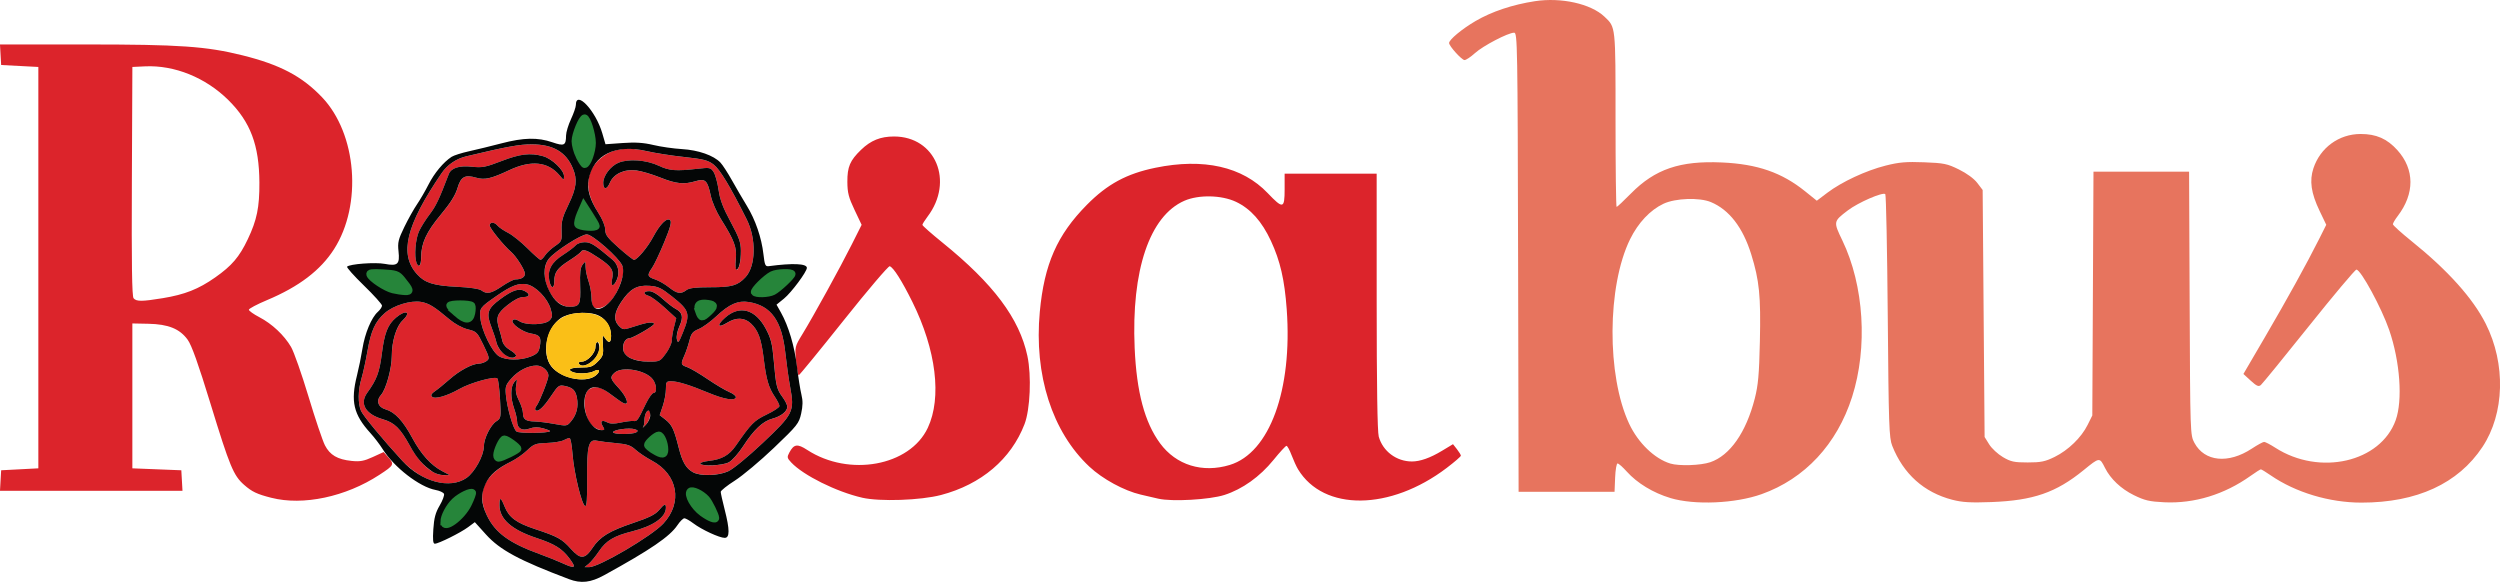
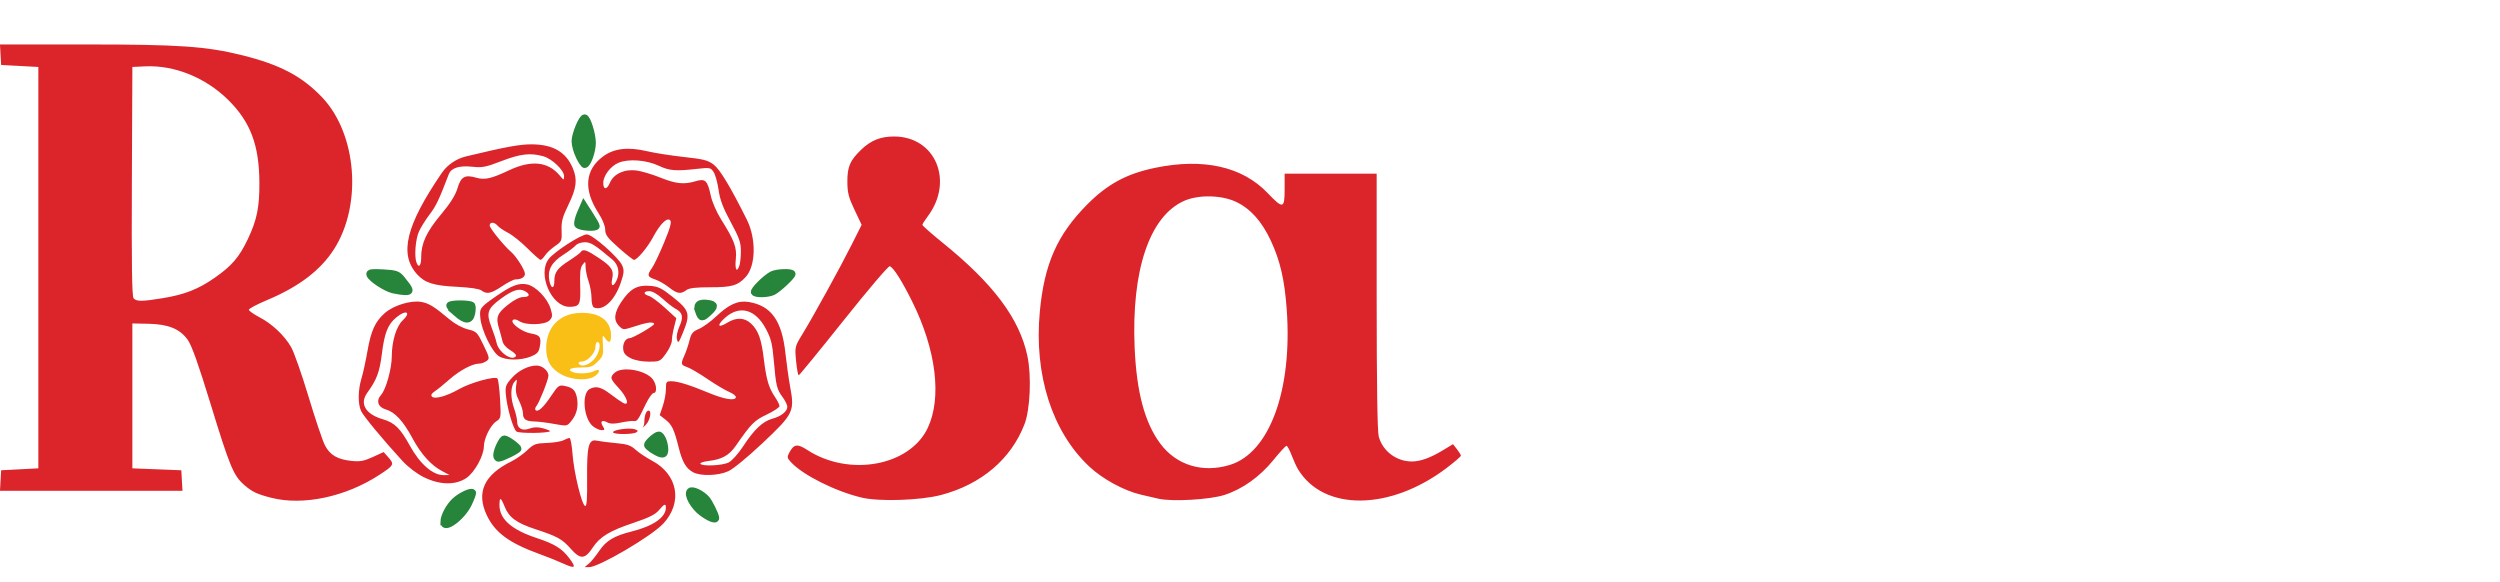
<svg xmlns="http://www.w3.org/2000/svg" width="187.803mm" height="43.709mm" viewBox="0 0 187.803 43.709" version="1.1" id="svg1659">
  <defs id="defs1656" />
  <g id="layer1" transform="translate(-11.793,-193.632)">
    <g id="g13852" transform="translate(-3.551,-7.609)">
      <g id="g2402" transform="translate(1.775,59.224)">
-         <path style="fill:#e7745e;fill-opacity:1;stroke-width:1" d="m 139.047,179.428 c -1.28,-0.382 -2.49,-1.115 -3.272,-1.985 -0.303,-0.337 -0.615,-0.612 -0.692,-0.612 -0.078,0 -0.16,0.48 -0.184,1.066 l -0.043,1.066 h -3.604 -3.604 l -0.037,-17.245 c -0.036,-16.401 -0.05,-17.245 -0.298,-17.245 -0.449,0 -2.329,0.98 -2.94,1.532 -0.321,0.29 -0.675,0.526 -0.787,0.525 -0.209,-0.003 -1.159,-1.054 -1.159,-1.282 0,-0.25 0.971,-1.057 1.986,-1.65 1.218,-0.712 2.781,-1.234 4.464,-1.492 1.973,-0.302 4.2,0.194 5.22,1.162 0.852,0.809 0.833,0.633 0.833,7.743 0,3.604 0.036,6.552 0.081,6.552 0.044,0 0.53,-0.456 1.079,-1.013 1.803,-1.828 3.683,-2.47 6.823,-2.329 2.677,0.12 4.507,0.755 6.27,2.176 l 0.867,0.698 0.788,-0.596 c 1.088,-0.823 2.904,-1.67 4.382,-2.042 1.011,-0.255 1.547,-0.301 2.889,-0.249 1.495,0.057 1.739,0.108 2.619,0.541 0.589,0.29 1.13,0.687 1.376,1.009 l 0.405,0.531 0.073,9.278 0.073,9.278 0.344,0.553 c 0.189,0.304 0.652,0.734 1.03,0.956 0.593,0.349 0.845,0.403 1.863,0.403 0.993,0 1.309,-0.065 2.021,-0.415 1.027,-0.504 2.01,-1.458 2.482,-2.408 l 0.351,-0.707 0.044,-9.156 0.044,-9.156 h 3.591 3.591 l 0.042,9.891 c 0.041,9.809 0.044,9.896 0.359,10.48 0.762,1.415 2.546,1.593 4.312,0.431 0.421,-0.277 0.837,-0.504 0.924,-0.504 0.087,0 0.467,0.198 0.845,0.441 3.327,2.135 7.902,1.086 9.038,-2.074 0.538,-1.495 0.328,-4.405 -0.489,-6.776 -0.569,-1.652 -2.133,-4.534 -2.461,-4.534 -0.097,0 -1.704,1.911 -3.571,4.247 -1.868,2.336 -3.492,4.326 -3.608,4.423 -0.172,0.143 -0.317,0.08 -0.762,-0.327 l -0.549,-0.503 1.625,-2.78 c 1.673,-2.862 3.137,-5.514 4.068,-7.368 l 0.531,-1.059 -0.5,-1.043 c -0.641,-1.337 -0.775,-2.266 -0.464,-3.202 0.515,-1.551 1.918,-2.572 3.537,-2.576 1.181,-0.003 1.998,0.356 2.773,1.218 1.297,1.442 1.304,3.265 0.019,4.949 -0.198,0.26 -0.36,0.536 -0.36,0.613 0,0.077 0.634,0.651 1.408,1.274 2.716,2.185 4.605,4.289 5.57,6.207 1.516,3.013 1.416,6.736 -0.249,9.248 -1.824,2.753 -4.93,4.183 -9.092,4.183 -2.404,4e-5 -4.948,-0.764 -6.809,-2.044 -0.364,-0.251 -0.7,-0.456 -0.746,-0.456 -0.046,0 -0.398,0.224 -0.782,0.497 -1.963,1.396 -4.218,2.085 -6.471,1.978 -1.122,-0.054 -1.474,-0.137 -2.294,-0.54 -0.957,-0.471 -1.748,-1.218 -2.159,-2.038 -0.41,-0.818 -0.403,-0.819 -1.617,0.17 -2.064,1.68 -3.775,2.272 -6.911,2.391 -1.57,0.059 -2.186,0.023 -2.942,-0.172 -2.133,-0.552 -3.679,-1.94 -4.516,-4.054 -0.236,-0.595 -0.267,-1.511 -0.336,-9.727 -0.042,-4.989 -0.125,-9.119 -0.185,-9.179 -0.179,-0.179 -2.041,0.63 -2.819,1.225 -1.087,0.83 -1.088,0.837 -0.408,2.251 1.631,3.389 1.921,8.038 0.732,11.758 -1.135,3.554 -3.553,6.15 -6.802,7.305 -1.983,0.705 -5.028,0.835 -6.847,0.292 z m 2.996,-2.687 c 1.482,-0.505 2.693,-2.234 3.345,-4.779 0.258,-1.008 0.33,-1.804 0.386,-4.318 0.076,-3.385 -0.041,-4.561 -0.651,-6.523 -0.627,-2.016 -1.655,-3.349 -3.027,-3.922 -0.863,-0.361 -2.668,-0.298 -3.564,0.124 -0.999,0.47 -1.903,1.43 -2.51,2.666 -1.728,3.519 -1.763,10.242 -0.07,13.858 0.672,1.436 1.908,2.631 3.094,2.992 0.653,0.199 2.28,0.145 2.997,-0.099 z" id="path2408" />
        <path style="fill:#dc242b;fill-opacity:1;stroke-width:1" d="m 55.797,184.316 c -0.364,-0.167 -1.125,-0.472 -1.691,-0.677 -2.286,-0.828 -3.35,-1.61 -3.967,-2.914 -0.81,-1.711 -0.211,-3.031 1.834,-4.04 0.364,-0.18 0.904,-0.559 1.201,-0.843 0.489,-0.469 0.626,-0.52 1.475,-0.55 0.515,-0.018 1.079,-0.11 1.253,-0.203 0.174,-0.093 0.378,-0.17 0.452,-0.17 0.074,0 0.175,0.546 0.225,1.213 0.103,1.382 0.692,3.813 0.945,3.897 0.123,0.041 0.164,-0.522 0.15,-2.049 -0.022,-2.48 0.111,-2.997 0.736,-2.858 0.221,0.049 0.865,0.131 1.431,0.182 0.842,0.076 1.11,0.166 1.471,0.495 0.243,0.221 0.8,0.594 1.239,0.827 1.94,1.033 2.319,3.127 0.854,4.716 -0.871,0.945 -4.857,3.287 -5.582,3.28 l -0.336,-0.003 0.31,-0.254 c 0.17,-0.14 0.521,-0.569 0.78,-0.954 0.526,-0.782 1.121,-1.138 2.464,-1.474 1.607,-0.402 2.551,-1.062 2.551,-1.784 0,-0.336 -0.117,-0.293 -0.527,0.195 -0.27,0.321 -0.756,0.561 -1.929,0.954 -1.775,0.594 -2.503,1.038 -3.042,1.853 -0.583,0.881 -0.92,0.903 -1.629,0.106 -0.677,-0.76 -0.994,-0.937 -2.696,-1.497 -1.411,-0.465 -1.965,-0.875 -2.294,-1.697 -0.287,-0.718 -0.385,-0.742 -0.385,-0.096 0,1.038 0.916,1.846 2.795,2.464 1.357,0.447 1.917,0.796 2.468,1.54 0.538,0.725 0.429,0.792 -0.556,0.34 z m -21.842,-4.903 c -1.088,-0.278 -1.454,-0.452 -2.052,-0.977 -0.792,-0.696 -1.077,-1.382 -2.513,-6.07 -0.928,-3.029 -1.422,-4.413 -1.724,-4.83 -0.594,-0.819 -1.451,-1.167 -2.954,-1.197 l -1.2,-0.024 v 5.442 5.442 l 1.839,0.073 1.839,0.073 0.044,0.772 0.044,0.772 h -6.855 -6.855 l 0.044,-0.772 0.044,-0.772 1.397,-0.073 1.397,-0.073 v -15.076 -15.076 l -1.397,-0.073 -1.397,-0.073 -0.044,-0.772 -0.044,-0.772 h 6.444 c 7.046,0 9.045,0.139 11.77,0.816 2.827,0.703 4.473,1.57 5.977,3.147 2.617,2.744 3.04,8.076 0.904,11.414 -1.018,1.591 -2.637,2.822 -5.039,3.83 -0.748,0.314 -1.36,0.638 -1.36,0.72 1.47e-4,0.082 0.353,0.334 0.785,0.559 0.959,0.501 1.866,1.352 2.385,2.238 0.214,0.366 0.802,2.037 1.307,3.715 0.504,1.677 1.061,3.33 1.237,3.672 0.378,0.735 0.939,1.064 2.007,1.174 0.629,0.065 0.928,0.01 1.589,-0.293 l 0.814,-0.373 0.285,0.317 c 0.549,0.611 0.53,0.655 -0.607,1.397 -2.529,1.651 -5.729,2.33 -8.11,1.722 z M 25.792,164.417 c 1.66,-0.273 2.693,-0.681 3.936,-1.554 1.261,-0.886 1.818,-1.537 2.454,-2.873 0.687,-1.442 0.883,-2.4 0.873,-4.265 -0.015,-2.806 -0.67,-4.544 -2.332,-6.191 -1.706,-1.69 -4.045,-2.636 -6.26,-2.532 l -0.95,0.045 -0.038,8.588 c -0.028,6.22 0.008,8.643 0.128,8.788 0.209,0.252 0.623,0.251 2.189,-0.006 z m 52.544,14.987 c -1.934,-0.443 -4.419,-1.677 -5.33,-2.647 -0.312,-0.332 -0.325,-0.4 -0.14,-0.745 0.342,-0.639 0.603,-0.677 1.342,-0.196 3.147,2.047 7.708,1.212 9.057,-1.657 1.068,-2.272 0.629,-5.858 -1.157,-9.461 -0.788,-1.589 -1.423,-2.59 -1.701,-2.682 -0.096,-0.032 -1.652,1.796 -3.457,4.062 -1.805,2.266 -3.326,4.123 -3.379,4.128 -0.054,0.004 -0.143,-0.476 -0.199,-1.069 -0.1,-1.068 -0.096,-1.084 0.478,-2.022 0.835,-1.365 2.837,-5.003 3.702,-6.727 l 0.744,-1.482 -0.533,-1.122 c -0.444,-0.934 -0.534,-1.287 -0.539,-2.105 -0.006,-1.13 0.196,-1.605 1.029,-2.409 0.73,-0.705 1.46,-1 2.476,-1 3.121,0 4.528,3.366 2.516,6.022 -0.211,0.279 -0.384,0.557 -0.384,0.618 0,0.061 0.678,0.66 1.508,1.331 3.83,3.098 5.779,5.7 6.379,8.516 0.317,1.488 0.21,4.015 -0.215,5.121 -1.013,2.631 -3.249,4.528 -6.274,5.324 -1.532,0.403 -4.593,0.508 -5.923,0.203 z m 22.249,0.075 c -0.324,-0.074 -0.919,-0.212 -1.324,-0.307 -1.252,-0.293 -2.863,-1.169 -3.854,-2.097 -2.799,-2.619 -4.169,-6.893 -3.727,-11.635 0.333,-3.577 1.3,-5.775 3.537,-8.038 1.536,-1.554 2.986,-2.338 5.148,-2.783 3.618,-0.744 6.538,-0.085 8.436,1.905 1.153,1.208 1.271,1.182 1.271,-0.284 v -1.177 h 3.457 3.457 l 8.9e-4,9.597 c 5.8e-4,6.243 0.055,9.791 0.155,10.153 0.306,1.101 1.33,1.87 2.492,1.87 0.619,0 1.369,-0.265 2.248,-0.794 l 0.838,-0.505 0.296,0.376 c 0.163,0.207 0.296,0.426 0.296,0.488 0,0.061 -0.48,0.476 -1.066,0.921 -4.246,3.224 -9.242,3.27 -11.165,0.104 -0.123,-0.202 -0.342,-0.682 -0.488,-1.066 -0.145,-0.384 -0.317,-0.699 -0.381,-0.699 -0.064,0 -0.502,0.475 -0.973,1.056 -1.024,1.262 -2.337,2.2 -3.689,2.634 -1.111,0.357 -3.932,0.517 -4.963,0.281 z m 5.369,-2.536 c 2.987,-0.908 4.714,-5.629 4.275,-11.688 -0.161,-2.217 -0.488,-3.637 -1.185,-5.139 -0.682,-1.468 -1.532,-2.42 -2.627,-2.938 -1.085,-0.513 -2.805,-0.548 -3.88,-0.078 -2.61,1.142 -3.988,5.223 -3.732,11.054 0.145,3.319 0.752,5.594 1.911,7.167 1.208,1.639 3.178,2.249 5.239,1.623 z m -60.556,0.917 c -0.527,-0.263 -1.177,-0.76 -1.605,-1.226 -1.469,-1.601 -2.93,-3.367 -3.102,-3.748 -0.243,-0.54 -0.23,-1.575 0.031,-2.435 0.12,-0.395 0.321,-1.315 0.448,-2.045 0.268,-1.545 0.583,-2.236 1.308,-2.873 0.65,-0.571 1.941,-0.969 2.716,-0.838 0.588,0.099 0.99,0.346 2.14,1.314 0.406,0.342 0.966,0.646 1.375,0.747 0.66,0.163 0.711,0.214 1.179,1.182 0.459,0.95 0.473,1.024 0.229,1.202 -0.143,0.104 -0.396,0.191 -0.562,0.193 -0.511,0.005 -1.464,0.515 -2.229,1.191 -0.401,0.354 -0.892,0.754 -1.093,0.887 -0.253,0.169 -0.318,0.291 -0.213,0.402 0.206,0.215 1.106,-0.037 2.055,-0.575 0.845,-0.479 2.68,-0.985 2.859,-0.789 0.066,0.072 0.155,0.772 0.199,1.556 0.078,1.398 0.072,1.43 -0.288,1.666 -0.428,0.28 -0.924,1.285 -0.928,1.882 -0.005,0.697 -0.689,1.939 -1.3,2.362 -0.816,0.565 -2.018,0.544 -3.22,-0.056 z m 1.384,-0.453 c -0.836,-0.441 -1.579,-1.266 -2.236,-2.483 -0.697,-1.291 -1.313,-1.954 -1.999,-2.15 -0.583,-0.167 -0.743,-0.659 -0.354,-1.089 0.374,-0.413 0.809,-1.988 0.809,-2.928 0,-1.096 0.341,-2.222 0.806,-2.659 0.692,-0.65 0.261,-0.851 -0.483,-0.225 -0.627,0.528 -0.874,1.156 -1.071,2.73 -0.173,1.377 -0.382,1.933 -1.098,2.923 -0.594,0.821 -0.128,1.61 1.174,1.988 0.884,0.257 1.309,0.673 2.035,1.995 0.751,1.365 1.725,2.212 2.531,2.2 l 0.445,-0.006 -0.559,-0.295 z m 18.855,0.088 c -0.533,-0.29 -0.81,-0.765 -1.084,-1.857 -0.344,-1.371 -0.508,-1.718 -0.992,-2.097 l -0.435,-0.34 0.234,-0.69 c 0.129,-0.379 0.234,-0.952 0.234,-1.273 0,-0.539 0.031,-0.583 0.404,-0.582 0.491,0.002 1.379,0.277 2.783,0.861 1.179,0.491 1.973,0.628 2.067,0.357 0.034,-0.098 -0.184,-0.28 -0.484,-0.406 -0.3,-0.125 -1.038,-0.564 -1.641,-0.974 -0.602,-0.411 -1.288,-0.814 -1.524,-0.896 -0.492,-0.172 -0.506,-0.231 -0.212,-0.888 0.119,-0.266 0.289,-0.769 0.376,-1.119 0.134,-0.533 0.248,-0.673 0.702,-0.862 0.299,-0.124 0.89,-0.552 1.314,-0.952 0.97,-0.914 1.638,-1.207 2.447,-1.073 1.679,0.279 2.481,1.402 2.744,3.844 0.086,0.794 0.248,1.943 0.361,2.555 0.336,1.82 0.241,2.013 -2.058,4.181 -1.126,1.062 -2.223,1.963 -2.593,2.131 -0.759,0.344 -2.081,0.383 -2.643,0.078 z m 2.679,-0.744 c 0.245,-0.127 0.728,-0.668 1.083,-1.213 0.815,-1.253 1.473,-1.874 2.192,-2.067 0.658,-0.177 1.123,-0.549 1.123,-0.897 0,-0.134 -0.162,-0.462 -0.36,-0.731 -0.434,-0.588 -0.492,-0.832 -0.659,-2.758 -0.108,-1.246 -0.207,-1.643 -0.59,-2.361 -0.784,-1.47 -1.953,-1.802 -3.036,-0.862 -0.677,0.588 -0.592,0.846 0.132,0.399 0.676,-0.417 1.288,-0.398 1.778,0.057 0.553,0.513 0.784,1.149 0.968,2.664 0.188,1.549 0.366,2.159 0.833,2.849 0.19,0.282 0.346,0.593 0.346,0.691 0,0.098 -0.43,0.384 -0.954,0.634 -0.95,0.453 -1.163,0.668 -2.329,2.348 -0.496,0.715 -1.041,1.022 -2.016,1.137 -0.398,0.047 -0.688,0.143 -0.645,0.213 0.132,0.214 1.667,0.141 2.136,-0.102 z m -15.949,-2.32 c -0.254,-0.198 -0.706,-1.763 -0.798,-2.764 -0.055,-0.6 -0.007,-0.742 0.413,-1.22 0.515,-0.587 1.264,-0.969 1.899,-0.969 0.425,0 0.887,0.394 0.887,0.756 0,0.29 -0.681,2.016 -0.899,2.279 -0.095,0.114 -0.127,0.254 -0.071,0.31 0.181,0.181 0.589,-0.189 1.168,-1.057 0.527,-0.79 0.597,-0.842 1.016,-0.758 0.612,0.122 0.821,0.325 0.929,0.9 0.122,0.65 -0.021,1.238 -0.419,1.729 -0.326,0.401 -0.329,0.402 -1.283,0.228 -0.526,-0.096 -1.188,-0.179 -1.471,-0.185 -0.666,-0.013 -0.883,-0.164 -0.883,-0.613 0,-0.201 -0.135,-0.629 -0.3,-0.953 -0.216,-0.424 -0.275,-0.74 -0.212,-1.134 0.083,-0.514 0.075,-0.529 -0.141,-0.261 -0.29,0.361 -0.294,1.187 -0.009,1.994 0.121,0.344 0.221,0.774 0.221,0.957 0,0.53 0.371,0.746 0.932,0.543 0.342,-0.124 0.626,-0.128 1.034,-0.015 0.309,0.085 0.537,0.18 0.507,0.211 -0.159,0.159 -2.321,0.178 -2.521,0.022 z m 7.255,0.057 c 0,-0.187 1.214,-0.358 1.623,-0.228 0.256,0.081 0.283,0.132 0.125,0.233 -0.274,0.173 -1.748,0.169 -1.748,-0.005 z m -1.506,-0.446 c -0.703,-0.553 -0.875,-2.469 -0.251,-2.802 0.468,-0.25 0.854,-0.157 1.551,0.375 0.373,0.285 0.804,0.585 0.957,0.667 0.516,0.276 0.322,-0.409 -0.309,-1.094 -0.666,-0.723 -0.696,-0.83 -0.319,-1.171 0.567,-0.513 2.389,-0.183 2.884,0.523 0.279,0.398 0.303,0.999 0.041,0.999 -0.104,0 -0.374,0.381 -0.598,0.846 -0.61,1.264 -0.628,1.289 -0.924,1.26 -0.151,-0.015 -0.584,0.039 -0.963,0.12 -0.494,0.106 -0.779,0.099 -1.005,-0.022 -0.401,-0.214 -0.554,-0.07 -0.321,0.303 0.154,0.247 0.141,0.287 -0.096,0.287 -0.152,0 -0.442,-0.131 -0.645,-0.29 z m 3.749,0.082 c 0.061,-0.08 0.11,-0.292 0.11,-0.471 0,-0.424 0.144,-0.792 0.31,-0.792 0.26,0 0.124,0.727 -0.2,1.063 -0.182,0.189 -0.281,0.279 -0.221,0.199 z m -0.919,-5.197 c -0.376,-0.188 -0.528,-0.368 -0.562,-0.671 -0.05,-0.437 0.182,-0.837 0.486,-0.837 0.238,0 1.829,-0.924 1.836,-1.066 0.008,-0.154 -0.423,-0.138 -0.988,0.037 -0.262,0.081 -0.677,0.209 -0.921,0.285 -0.371,0.115 -0.492,0.086 -0.735,-0.175 -0.414,-0.445 -0.361,-0.983 0.176,-1.794 0.651,-0.983 1.183,-1.288 2.127,-1.218 0.648,0.048 0.891,0.164 1.713,0.817 1.303,1.037 1.373,1.279 0.786,2.72 -0.309,0.759 -0.359,0.815 -0.44,0.492 -0.055,-0.221 0.02,-0.611 0.192,-0.995 0.314,-0.701 0.232,-1.035 -0.325,-1.326 -0.18,-0.094 -0.607,-0.427 -0.949,-0.739 -0.377,-0.344 -0.768,-0.567 -0.993,-0.567 -0.46,0 -0.486,0.23 -0.04,0.355 0.182,0.051 0.721,0.449 1.198,0.884 l 0.867,0.791 -0.168,0.668 c -0.093,0.367 -0.168,0.827 -0.168,1.022 0,0.195 -0.199,0.629 -0.442,0.964 -0.43,0.594 -0.465,0.61 -1.287,0.61 -0.51,-1.3e-4 -1.049,-0.102 -1.36,-0.257 z m -9.898,-0.151 c -0.514,-0.318 -1.299,-1.921 -1.393,-2.847 -0.077,-0.761 -0.043,-0.809 1.215,-1.682 1.119,-0.776 1.66,-0.984 2.265,-0.871 0.666,0.125 1.556,1.035 1.797,1.837 0.152,0.507 0.142,0.626 -0.073,0.863 -0.322,0.356 -1.766,0.4 -2.277,0.07 -0.22,-0.142 -0.398,-0.173 -0.487,-0.084 -0.222,0.222 0.705,0.904 1.372,1.011 0.668,0.107 0.784,0.284 0.65,0.995 -0.077,0.41 -0.198,0.541 -0.681,0.734 -0.767,0.307 -1.869,0.295 -2.389,-0.026 z m 1.284,-0.018 c 0.045,-0.073 -0.147,-0.268 -0.428,-0.433 -0.321,-0.189 -0.543,-0.454 -0.6,-0.713 -0.05,-0.227 -0.151,-0.604 -0.225,-0.839 -0.284,-0.898 -0.181,-1.203 0.62,-1.841 0.487,-0.388 0.904,-0.601 1.177,-0.601 0.496,0 0.55,-0.215 0.114,-0.449 -0.433,-0.232 -0.923,-0.07 -1.838,0.605 -0.961,0.71 -1.072,1.055 -0.671,2.083 0.166,0.426 0.341,0.963 0.389,1.192 0.152,0.728 1.192,1.435 1.464,0.995 z m 5.856,-3.642 c -0.107,-0.043 -0.184,-0.338 -0.184,-0.705 0,-0.347 -0.099,-0.913 -0.221,-1.256 -0.121,-0.344 -0.223,-0.832 -0.225,-1.085 -0.004,-0.442 -0.013,-0.448 -0.227,-0.165 -0.168,0.223 -0.212,0.609 -0.179,1.586 0.047,1.415 -0.032,1.569 -0.808,1.574 -1.355,0.007 -2.427,-2.485 -1.549,-3.602 0.436,-0.555 2.43,-1.838 2.855,-1.838 0.428,0 2.412,1.745 2.665,2.345 0.15,0.355 0.132,0.561 -0.112,1.282 -0.456,1.347 -1.319,2.146 -2.016,1.865 z m -2.978,-1.971 c 0,-0.665 0.224,-0.979 1.103,-1.541 0.434,-0.278 0.831,-0.572 0.882,-0.654 0.161,-0.26 0.446,-0.165 1.371,0.456 0.968,0.65 1.133,0.92 0.983,1.605 -0.125,0.57 0.131,0.569 0.367,-4.4e-4 0.224,-0.541 0.091,-1.127 -0.337,-1.487 -1.349,-1.136 -1.627,-1.31 -2.085,-1.31 -0.266,0 -0.571,0.106 -0.678,0.236 -0.108,0.13 -0.534,0.452 -0.949,0.717 -0.866,0.554 -1.181,1.135 -1.035,1.913 0.119,0.637 0.378,0.682 0.378,0.066 z m -5.479,0.688 c -0.159,-0.121 -0.862,-0.224 -1.839,-0.271 -1.744,-0.084 -2.408,-0.292 -2.992,-0.94 -1.362,-1.511 -0.842,-3.654 1.843,-7.595 0.428,-0.628 1.093,-1.084 1.848,-1.265 3.003,-0.72 4.026,-0.907 4.927,-0.902 1.601,0.009 2.571,0.575 3.082,1.798 0.355,0.849 0.28,1.479 -0.324,2.725 -0.459,0.946 -0.546,1.275 -0.52,1.948 0.03,0.777 0.01,0.824 -0.494,1.17 -0.289,0.198 -0.625,0.512 -0.747,0.698 -0.122,0.186 -0.274,0.338 -0.34,0.338 -0.065,0 -0.507,-0.389 -0.983,-0.864 -0.475,-0.475 -1.13,-1 -1.456,-1.166 -0.325,-0.166 -0.678,-0.406 -0.784,-0.533 -0.242,-0.291 -0.597,-0.301 -0.597,-0.016 0,0.205 1.066,1.518 1.615,1.991 0.384,0.33 1.032,1.358 1.032,1.636 0,0.253 -0.286,0.423 -0.713,0.423 -0.136,0 -0.591,0.232 -1.012,0.515 -0.821,0.553 -1.143,0.617 -1.548,0.31 z m -4.523,-2.49 c 0,-1.051 0.392,-1.899 1.483,-3.208 0.72,-0.864 1.092,-1.457 1.249,-1.989 0.252,-0.857 0.556,-1.026 1.4,-0.781 0.644,0.187 1.128,0.077 2.488,-0.564 1.648,-0.776 2.909,-0.646 3.782,0.392 0.319,0.379 0.326,0.38 0.331,0.061 0.007,-0.449 -0.9,-1.317 -1.573,-1.504 -0.958,-0.266 -1.719,-0.177 -3.124,0.365 -1.181,0.456 -1.453,0.509 -2.184,0.429 -0.981,-0.109 -1.595,0.084 -1.776,0.555 -0.733,1.916 -0.964,2.403 -1.431,3.012 -0.297,0.388 -0.661,0.97 -0.809,1.293 -0.262,0.573 -0.366,1.874 -0.186,2.341 0.169,0.441 0.352,0.231 0.352,-0.403 z m 18.616,2.262 c -0.3,-0.238 -0.772,-0.508 -1.05,-0.6 -0.581,-0.192 -0.613,-0.315 -0.222,-0.864 0.156,-0.219 0.563,-1.076 0.905,-1.904 0.467,-1.13 0.58,-1.549 0.454,-1.675 -0.234,-0.234 -0.758,0.282 -1.276,1.255 -0.415,0.779 -1.202,1.721 -1.438,1.721 -0.072,0 -0.588,-0.407 -1.148,-0.904 -0.85,-0.755 -1.017,-0.98 -1.017,-1.365 0,-0.278 -0.206,-0.781 -0.519,-1.266 -1.132,-1.755 -0.996,-3.253 0.386,-4.254 0.808,-0.586 1.853,-0.706 3.256,-0.377 0.588,0.138 1.845,0.335 2.794,0.438 1.469,0.159 1.8,0.244 2.231,0.572 0.471,0.359 1.249,1.648 2.484,4.118 0.73,1.46 0.688,3.502 -0.089,4.338 -0.588,0.633 -1.024,0.758 -2.638,0.758 -1.112,0 -1.601,0.058 -1.809,0.216 -0.421,0.319 -0.698,0.274 -1.305,-0.208 z m 5.296,-1.661 c 0.057,-0.181 0.104,-0.668 0.104,-1.083 0,-0.629 -0.127,-0.988 -0.768,-2.174 -0.577,-1.067 -0.803,-1.665 -0.907,-2.405 -0.077,-0.542 -0.244,-1.145 -0.372,-1.34 -0.221,-0.337 -0.281,-0.349 -1.21,-0.244 -1.622,0.185 -2.116,0.147 -2.889,-0.22 -0.947,-0.449 -2.299,-0.551 -3.057,-0.229 -0.591,0.251 -1.134,0.972 -1.135,1.507 -8.82e-4,0.531 0.27,0.533 0.492,0.003 0.282,-0.675 1.085,-1.053 1.994,-0.937 0.372,0.047 1.172,0.285 1.779,0.527 1.203,0.482 1.793,0.543 2.674,0.28 0.728,-0.218 0.893,-0.061 1.135,1.077 0.1,0.469 0.433,1.238 0.763,1.765 1.018,1.621 1.21,2.138 1.119,3.018 -0.082,0.791 0.084,1.063 0.277,0.455 z" id="path2406" />
-         <path style="fill:#040606;fill-opacity:1;stroke-width:1" d="m 56.312,185.523 c -3.736,-1.41 -5.185,-2.189 -6.234,-3.352 l -0.839,-0.93 -0.508,0.377 c -0.57,0.423 -2.218,1.243 -2.498,1.243 -0.135,0 -0.164,-0.283 -0.112,-1.088 0.054,-0.836 0.163,-1.247 0.473,-1.775 0.222,-0.378 0.37,-0.774 0.329,-0.879 -0.041,-0.106 -0.327,-0.239 -0.637,-0.296 -1.197,-0.221 -3.123,-1.709 -3.971,-3.068 -0.211,-0.339 -0.625,-0.88 -0.919,-1.204 -1.274,-1.402 -1.501,-2.382 -1.008,-4.339 0.133,-0.526 0.316,-1.425 0.407,-1.998 0.185,-1.161 0.678,-2.342 1.156,-2.768 0.173,-0.154 0.315,-0.366 0.315,-0.47 0,-0.105 -0.612,-0.784 -1.36,-1.51 -0.748,-0.726 -1.316,-1.364 -1.262,-1.418 0.202,-0.202 2.115,-0.344 2.824,-0.209 0.978,0.185 1.145,0.033 1.038,-0.947 -0.072,-0.658 -0.016,-0.892 0.439,-1.827 0.287,-0.59 0.713,-1.351 0.946,-1.691 0.233,-0.34 0.626,-1.016 0.872,-1.501 0.433,-0.854 1.114,-1.671 1.728,-2.074 0.164,-0.107 0.759,-0.297 1.324,-0.421 0.564,-0.124 1.655,-0.391 2.424,-0.592 1.663,-0.436 2.729,-0.458 3.822,-0.081 0.896,0.309 1.024,0.246 1.031,-0.509 0.002,-0.243 0.169,-0.795 0.37,-1.228 0.201,-0.433 0.366,-0.909 0.366,-1.058 0,-1.166 1.495,0.429 1.986,2.119 l 0.24,0.824 1.294,-0.092 c 0.956,-0.068 1.559,-0.029 2.307,0.149 0.557,0.133 1.521,0.271 2.143,0.307 1.228,0.071 2.388,0.478 2.89,1.013 0.165,0.175 0.559,0.782 0.875,1.349 0.317,0.566 0.814,1.418 1.106,1.894 0.648,1.055 1.11,2.402 1.251,3.645 0.092,0.816 0.142,0.928 0.397,0.894 1.813,-0.243 2.865,-0.196 2.865,0.127 0,0.292 -1.169,1.863 -1.719,2.309 l -0.561,0.455 0.332,0.59 c 0.57,1.014 1.02,2.53 1.205,4.058 0.097,0.809 0.248,1.758 0.334,2.108 0.115,0.467 0.109,0.849 -0.02,1.426 -0.166,0.743 -0.284,0.891 -2.043,2.571 -1.027,0.98 -2.346,2.087 -2.933,2.46 -0.587,0.373 -1.066,0.756 -1.066,0.85 0,0.094 0.132,0.689 0.294,1.322 0.389,1.521 0.39,2.133 0.004,2.133 -0.395,0 -1.731,-0.618 -2.349,-1.087 -0.279,-0.211 -0.584,-0.384 -0.68,-0.384 -0.095,0 -0.331,0.234 -0.523,0.52 -0.575,0.855 -2.015,1.838 -5.498,3.753 -1.018,0.56 -1.742,0.642 -2.648,0.3 z m 0.041,-1.547 c -0.552,-0.744 -1.112,-1.093 -2.468,-1.54 -1.879,-0.619 -2.795,-1.427 -2.795,-2.464 0,-0.647 0.098,-0.622 0.385,0.096 0.329,0.822 0.883,1.232 2.294,1.697 1.701,0.561 2.019,0.737 2.696,1.497 0.709,0.796 1.046,0.774 1.629,-0.106 0.539,-0.815 1.268,-1.258 3.042,-1.853 1.173,-0.393 1.658,-0.633 1.929,-0.954 0.41,-0.487 0.527,-0.531 0.527,-0.195 0,0.722 -0.943,1.381 -2.551,1.784 -1.343,0.336 -1.938,0.692 -2.464,1.474 -0.259,0.385 -0.61,0.814 -0.78,0.954 l -0.31,0.254 0.336,0.003 c 0.725,0.007 4.711,-2.336 5.582,-3.28 1.465,-1.589 1.085,-3.683 -0.854,-4.716 -0.439,-0.234 -0.996,-0.606 -1.239,-0.827 -0.361,-0.329 -0.629,-0.42 -1.471,-0.495 -0.566,-0.051 -1.21,-0.133 -1.431,-0.182 -0.625,-0.139 -0.758,0.378 -0.736,2.858 0.013,1.527 -0.028,2.09 -0.15,2.049 -0.253,-0.084 -0.842,-2.515 -0.945,-3.897 -0.05,-0.667 -0.151,-1.213 -0.225,-1.213 -0.074,0 -0.278,0.076 -0.452,0.17 -0.174,0.093 -0.738,0.185 -1.253,0.203 -0.849,0.03 -0.986,0.081 -1.475,0.55 -0.296,0.284 -0.837,0.664 -1.201,0.843 -1.05,0.518 -1.629,1.021 -1.925,1.673 -0.374,0.823 -0.35,1.434 0.091,2.366 0.617,1.305 1.681,2.086 3.967,2.914 0.566,0.205 1.327,0.51 1.691,0.677 0.985,0.452 1.095,0.385 0.556,-0.34 z m -7.736,-6.06 c 0.611,-0.424 1.294,-1.665 1.3,-2.362 0.005,-0.597 0.5,-1.601 0.928,-1.882 0.361,-0.236 0.366,-0.269 0.288,-1.666 -0.044,-0.784 -0.133,-1.484 -0.199,-1.556 -0.179,-0.196 -2.014,0.31 -2.859,0.789 -0.949,0.538 -1.849,0.789 -2.055,0.575 -0.105,-0.11 -0.041,-0.232 0.213,-0.402 0.2,-0.134 0.692,-0.533 1.093,-0.887 0.765,-0.676 1.718,-1.186 2.229,-1.191 0.167,-0.002 0.42,-0.089 0.562,-0.193 0.244,-0.178 0.23,-0.252 -0.229,-1.202 -0.468,-0.968 -0.519,-1.019 -1.179,-1.182 -0.409,-0.101 -0.969,-0.405 -1.375,-0.747 -1.15,-0.968 -1.552,-1.215 -2.14,-1.314 -0.775,-0.131 -2.066,0.267 -2.716,0.838 -0.726,0.637 -1.04,1.328 -1.308,2.873 -0.127,0.729 -0.328,1.65 -0.448,2.045 -0.261,0.86 -0.274,1.895 -0.031,2.435 0.172,0.381 1.633,2.147 3.102,3.748 1.456,1.587 3.572,2.15 4.824,1.282 z m -2.532,-0.445 c -0.739,-0.494 -1.209,-1.031 -1.722,-1.963 -0.727,-1.322 -1.152,-1.738 -2.035,-1.995 -1.302,-0.378 -1.768,-1.167 -1.174,-1.988 0.716,-0.989 0.925,-1.546 1.098,-2.923 0.198,-1.573 0.444,-2.202 1.071,-2.73 0.744,-0.626 1.175,-0.425 0.483,0.225 -0.465,0.437 -0.806,1.562 -0.806,2.659 0,0.94 -0.435,2.515 -0.809,2.928 -0.389,0.43 -0.229,0.923 0.354,1.089 0.687,0.196 1.303,0.859 1.999,2.15 0.657,1.217 1.399,2.042 2.236,2.483 l 0.559,0.295 -0.445,0.006 c -0.245,0.004 -0.609,-0.103 -0.809,-0.237 z m 22.194,-0.054 c 0.371,-0.168 1.467,-1.069 2.593,-2.131 2.299,-2.168 2.394,-2.361 2.058,-4.181 -0.113,-0.611 -0.275,-1.761 -0.361,-2.555 -0.263,-2.442 -1.065,-3.565 -2.744,-3.844 -0.809,-0.134 -1.477,0.158 -2.447,1.073 -0.424,0.4 -1.015,0.828 -1.314,0.952 -0.455,0.189 -0.569,0.329 -0.702,0.862 -0.088,0.35 -0.257,0.854 -0.376,1.119 -0.295,0.657 -0.281,0.716 0.212,0.888 0.236,0.082 0.921,0.485 1.524,0.896 0.602,0.411 1.341,0.849 1.641,0.974 0.3,0.125 0.518,0.308 0.484,0.406 -0.094,0.271 -0.888,0.134 -2.067,-0.357 -1.404,-0.584 -2.292,-0.859 -2.783,-0.861 -0.374,-0.001 -0.404,0.043 -0.404,0.582 0,0.321 -0.105,0.893 -0.234,1.273 l -0.234,0.69 0.435,0.34 c 0.484,0.379 0.648,0.726 0.992,2.097 0.274,1.092 0.552,1.567 1.084,1.857 0.562,0.306 1.884,0.267 2.643,-0.078 z m -2.1,-0.565 c -0.043,-0.07 0.247,-0.166 0.645,-0.213 0.975,-0.116 1.52,-0.423 2.016,-1.137 1.166,-1.68 1.379,-1.894 2.329,-2.348 0.525,-0.251 0.954,-0.536 0.954,-0.634 0,-0.098 -0.156,-0.409 -0.346,-0.691 -0.466,-0.691 -0.645,-1.301 -0.833,-2.849 -0.184,-1.515 -0.415,-2.151 -0.968,-2.664 -0.491,-0.455 -1.103,-0.474 -1.778,-0.057 -0.724,0.447 -0.809,0.189 -0.132,-0.399 1.083,-0.94 2.253,-0.608 3.036,0.862 0.383,0.719 0.482,1.115 0.59,2.361 0.167,1.926 0.225,2.17 0.659,2.758 0.198,0.268 0.36,0.597 0.36,0.731 0,0.348 -0.465,0.72 -1.123,0.897 -0.719,0.194 -1.377,0.815 -2.192,2.067 -0.355,0.546 -0.838,1.087 -1.083,1.213 -0.469,0.243 -2.004,0.316 -2.136,0.102 z m -11.292,-2.444 c 0.03,-0.03 -0.198,-0.125 -0.507,-0.211 -0.407,-0.113 -0.692,-0.108 -1.034,0.015 -0.561,0.203 -0.932,-0.013 -0.932,-0.543 0,-0.182 -0.099,-0.613 -0.221,-0.957 -0.285,-0.808 -0.281,-1.634 0.009,-1.994 0.216,-0.268 0.224,-0.253 0.141,0.261 -0.064,0.394 -0.005,0.71 0.212,1.134 0.165,0.323 0.3,0.752 0.3,0.953 0,0.45 0.216,0.6 0.883,0.613 0.283,0.006 0.945,0.089 1.471,0.185 0.954,0.174 0.957,0.173 1.283,-0.228 0.398,-0.49 0.541,-1.079 0.419,-1.729 -0.108,-0.575 -0.317,-0.778 -0.929,-0.9 -0.419,-0.084 -0.489,-0.031 -1.016,0.758 -0.579,0.867 -0.988,1.237 -1.168,1.057 -0.056,-0.056 -0.024,-0.195 0.071,-0.31 0.218,-0.263 0.899,-1.989 0.899,-2.279 0,-0.362 -0.462,-0.756 -0.887,-0.756 -0.635,0 -1.384,0.382 -1.899,0.969 -0.42,0.479 -0.468,0.62 -0.413,1.22 0.092,1.001 0.544,2.565 0.798,2.764 0.2,0.156 2.362,0.137 2.521,-0.022 z m 6.482,0.084 c 0.159,-0.1 0.131,-0.152 -0.125,-0.233 -0.408,-0.13 -1.623,0.041 -1.623,0.228 0,0.174 1.474,0.178 1.748,0.005 z m -2.513,-0.448 c -0.233,-0.373 -0.08,-0.517 0.321,-0.303 0.226,0.121 0.512,0.127 1.005,0.022 0.379,-0.081 0.813,-0.135 0.963,-0.12 0.296,0.029 0.314,0.004 0.924,-1.26 0.224,-0.465 0.494,-0.846 0.598,-0.846 0.263,0 0.238,-0.601 -0.041,-0.999 -0.494,-0.706 -2.316,-1.036 -2.884,-0.523 -0.376,0.34 -0.347,0.448 0.319,1.171 0.631,0.685 0.825,1.37 0.309,1.094 -0.154,-0.082 -0.584,-0.382 -0.957,-0.667 -1,-0.763 -1.738,-0.656 -1.913,0.277 -0.208,1.111 0.478,2.441 1.259,2.441 0.237,0 0.25,-0.041 0.096,-0.287 z m 3.56,-0.824 c 0,-0.198 -0.059,-0.359 -0.131,-0.359 -0.166,0 -0.31,0.368 -0.31,0.792 0,0.179 -0.05,0.391 -0.11,0.471 -0.061,0.08 0.039,-0.01 0.221,-0.199 0.182,-0.189 0.331,-0.506 0.331,-0.704 z m -4.098,-2.994 c 0.4,-0.325 0.296,-0.555 -0.145,-0.319 -0.324,0.173 -1.184,0.212 -1.555,0.07 -0.482,-0.185 -0.204,-0.352 0.588,-0.352 0.716,0 0.877,-0.056 1.264,-0.443 0.404,-0.404 0.439,-0.516 0.393,-1.26 -0.045,-0.734 -0.03,-0.786 0.152,-0.513 0.291,0.439 0.46,0.375 0.46,-0.174 -7.35e-4,-0.701 -0.47,-1.373 -1.107,-1.583 -0.799,-0.264 -2.124,-0.127 -2.693,0.279 -0.993,0.707 -1.394,2.413 -0.807,3.436 0.576,1.004 2.639,1.518 3.451,0.859 z m -1.271,-0.895 c -0.05,-0.081 0.048,-0.147 0.219,-0.147 0.427,0 1.032,-0.643 1.032,-1.096 0,-0.206 0.066,-0.374 0.147,-0.374 0.081,0 0.147,0.204 0.147,0.453 0,0.777 -1.217,1.695 -1.544,1.165 z m 6.544,-0.757 c 0.243,-0.336 0.442,-0.77 0.442,-0.964 0,-0.195 0.076,-0.655 0.168,-1.022 l 0.168,-0.668 -0.867,-0.791 c -0.477,-0.435 -1.016,-0.833 -1.198,-0.884 -0.446,-0.125 -0.42,-0.355 0.04,-0.355 0.225,0 0.616,0.223 0.993,0.567 0.342,0.312 0.769,0.645 0.949,0.739 0.557,0.291 0.639,0.625 0.325,1.326 -0.172,0.384 -0.247,0.774 -0.192,0.995 0.081,0.322 0.131,0.267 0.44,-0.492 0.587,-1.441 0.517,-1.684 -0.786,-2.72 -0.821,-0.654 -1.064,-0.77 -1.713,-0.817 -0.944,-0.07 -1.476,0.235 -2.127,1.218 -0.537,0.811 -0.59,1.349 -0.176,1.794 0.243,0.261 0.365,0.29 0.735,0.175 0.244,-0.076 0.659,-0.204 0.921,-0.285 0.566,-0.174 0.996,-0.19 0.988,-0.037 -0.007,0.143 -1.598,1.066 -1.836,1.066 -0.304,0 -0.536,0.4 -0.486,0.837 0.065,0.566 0.815,0.928 1.922,0.928 0.822,3e-4 0.857,-0.017 1.287,-0.61 z m -10.155,0.228 c 0.483,-0.193 0.604,-0.324 0.681,-0.734 0.133,-0.711 0.018,-0.889 -0.65,-0.995 -0.667,-0.107 -1.594,-0.79 -1.372,-1.011 0.089,-0.089 0.267,-0.058 0.487,0.084 0.51,0.33 1.955,0.286 2.277,-0.07 0.215,-0.237 0.225,-0.356 0.073,-0.863 -0.24,-0.802 -1.13,-1.712 -1.797,-1.837 -0.605,-0.114 -1.147,0.095 -2.265,0.871 -1.258,0.873 -1.292,0.921 -1.215,1.682 0.094,0.926 0.879,2.53 1.393,2.847 0.52,0.321 1.622,0.333 2.389,0.026 z m -2.098,-0.267 c -0.211,-0.195 -0.422,-0.543 -0.47,-0.772 -0.048,-0.229 -0.223,-0.766 -0.389,-1.192 -0.4,-1.028 -0.289,-1.374 0.671,-2.083 0.915,-0.676 1.405,-0.837 1.838,-0.605 0.436,0.233 0.381,0.449 -0.114,0.449 -0.273,0 -0.689,0.213 -1.177,0.601 -0.801,0.638 -0.904,0.943 -0.62,1.841 0.074,0.235 0.176,0.612 0.225,0.839 0.057,0.26 0.279,0.524 0.6,0.713 0.28,0.165 0.473,0.36 0.428,0.433 -0.149,0.24 -0.604,0.139 -0.993,-0.222 z m 8.068,-3.873 c 0.692,-0.755 1.152,-2.117 0.908,-2.693 -0.253,-0.6 -2.237,-2.345 -2.665,-2.345 -0.425,0 -2.419,1.283 -2.855,1.838 -0.439,0.559 -0.425,1.497 0.038,2.409 0.404,0.798 0.908,1.196 1.512,1.192 0.776,-0.004 0.855,-0.159 0.808,-1.574 -0.033,-0.978 0.011,-1.364 0.179,-1.586 0.214,-0.283 0.223,-0.277 0.227,0.165 0.003,0.253 0.104,0.741 0.225,1.085 0.121,0.344 0.221,0.909 0.221,1.256 0,0.975 0.635,1.089 1.403,0.251 z m -4.576,-1.584 c -0.146,-0.778 0.168,-1.359 1.035,-1.913 0.414,-0.265 0.841,-0.588 0.949,-0.717 0.108,-0.13 0.413,-0.236 0.678,-0.236 0.458,0 0.736,0.175 2.085,1.31 0.428,0.36 0.561,0.947 0.337,1.487 -0.236,0.57 -0.492,0.57 -0.367,4.4e-4 0.15,-0.684 -0.015,-0.955 -0.983,-1.605 -0.924,-0.621 -1.21,-0.716 -1.371,-0.456 -0.051,0.082 -0.447,0.376 -0.882,0.654 -0.878,0.562 -1.103,0.875 -1.103,1.541 0,0.616 -0.258,0.57 -0.378,-0.066 z m -3.553,0.444 c 0.42,-0.283 0.876,-0.515 1.012,-0.515 0.427,0 0.713,-0.169 0.713,-0.423 0,-0.279 -0.648,-1.306 -1.032,-1.636 -0.55,-0.473 -1.615,-1.786 -1.615,-1.991 0,-0.285 0.355,-0.276 0.597,0.016 0.106,0.127 0.458,0.367 0.784,0.533 0.325,0.166 0.98,0.691 1.456,1.166 0.475,0.475 0.917,0.864 0.983,0.864 0.065,0 0.218,-0.152 0.34,-0.338 0.122,-0.186 0.458,-0.5 0.747,-0.698 0.505,-0.346 0.524,-0.393 0.494,-1.17 -0.026,-0.673 0.062,-1.002 0.52,-1.948 0.604,-1.246 0.679,-1.876 0.324,-2.725 -0.511,-1.223 -1.481,-1.789 -3.082,-1.798 -0.901,-0.005 -1.925,0.182 -4.927,0.902 -0.754,0.181 -1.42,0.636 -1.848,1.265 -2.685,3.941 -3.205,6.085 -1.843,7.595 0.584,0.648 1.248,0.857 2.992,0.94 0.977,0.047 1.68,0.151 1.839,0.271 0.405,0.307 0.727,0.242 1.548,-0.31 z m -6.423,-1.777 c -0.179,-0.467 -0.076,-1.768 0.186,-2.341 0.148,-0.324 0.512,-0.905 0.809,-1.293 0.467,-0.609 0.698,-1.096 1.431,-3.012 0.18,-0.472 0.795,-0.664 1.776,-0.555 0.732,0.081 1.003,0.028 2.184,-0.429 1.405,-0.542 2.166,-0.631 3.124,-0.365 0.673,0.187 1.58,1.055 1.573,1.504 -0.005,0.319 -0.012,0.318 -0.331,-0.061 -0.873,-1.038 -2.135,-1.168 -3.782,-0.392 -1.36,0.641 -1.844,0.751 -2.488,0.564 -0.844,-0.245 -1.148,-0.075 -1.4,0.781 -0.157,0.532 -0.529,1.125 -1.249,1.989 -1.09,1.309 -1.483,2.157 -1.483,3.208 0,0.634 -0.183,0.844 -0.352,0.403 z m 20.273,2.066 c 0.208,-0.158 0.697,-0.216 1.809,-0.216 1.614,0 2.05,-0.125 2.638,-0.758 0.777,-0.836 0.819,-2.879 0.089,-4.338 -1.235,-2.469 -2.013,-3.758 -2.484,-4.118 -0.431,-0.328 -0.761,-0.413 -2.231,-0.572 -0.949,-0.103 -2.206,-0.3 -2.794,-0.438 -2.348,-0.552 -4.019,0.272 -4.372,2.154 -0.132,0.703 0.106,1.507 0.731,2.477 0.312,0.484 0.519,0.987 0.519,1.266 0,0.386 0.167,0.61 1.017,1.365 0.559,0.497 1.076,0.904 1.148,0.904 0.236,0 1.023,-0.941 1.438,-1.721 0.518,-0.972 1.043,-1.488 1.276,-1.255 0.126,0.126 0.013,0.545 -0.454,1.675 -0.342,0.829 -0.75,1.686 -0.905,1.904 -0.391,0.549 -0.359,0.672 0.222,0.864 0.278,0.092 0.75,0.361 1.05,0.6 0.607,0.482 0.884,0.526 1.305,0.208 z m 3.714,-2.324 c 0.091,-0.88 -0.101,-1.397 -1.119,-3.018 -0.331,-0.527 -0.664,-1.296 -0.763,-1.765 -0.242,-1.138 -0.407,-1.295 -1.135,-1.077 -0.881,0.264 -1.471,0.202 -2.674,-0.28 -0.607,-0.243 -1.407,-0.48 -1.779,-0.527 -0.909,-0.116 -1.712,0.262 -1.994,0.937 -0.221,0.529 -0.493,0.528 -0.492,-0.003 8.83e-4,-0.535 0.544,-1.256 1.135,-1.507 0.757,-0.321 2.109,-0.22 3.057,0.229 0.773,0.367 1.267,0.404 2.889,0.22 0.929,-0.106 0.988,-0.094 1.21,0.244 0.128,0.195 0.295,0.798 0.372,1.34 0.105,0.74 0.33,1.338 0.907,2.405 0.641,1.186 0.768,1.545 0.768,2.174 0,0.827 -0.139,1.412 -0.335,1.412 -0.07,0 -0.09,-0.353 -0.046,-0.784 z" id="path2404" />
      </g>
      <path style="fill:#fabf17;fill-opacity:1;stroke-width:1" d="m 57.57,229.4 c -0.824,-0.418 -1.204,-1.057 -1.197,-2.013 0.012,-1.51 0.933,-2.524 2.388,-2.63 1.552,-0.112 2.487,0.527 2.488,1.701 5.89e-4,0.549 -0.169,0.613 -0.46,0.174 -0.181,-0.273 -0.197,-0.221 -0.152,0.513 0.046,0.745 0.011,0.856 -0.393,1.26 -0.387,0.387 -0.548,0.443 -1.264,0.443 -0.791,0 -1.07,0.167 -0.588,0.352 0.371,0.142 1.231,0.104 1.555,-0.07 0.441,-0.236 0.546,-0.006 0.145,0.319 -0.495,0.401 -1.68,0.378 -2.523,-0.049 z m 2.367,-1.129 c 0.424,-0.424 0.617,-1.335 0.283,-1.335 -0.081,0 -0.147,0.168 -0.147,0.374 0,0.454 -0.605,1.096 -1.032,1.096 -0.17,0 -0.269,0.066 -0.219,0.147 0.171,0.277 0.685,0.147 1.114,-0.283 z" id="path2408-8" />
      <path style="fill:#26853a;stroke:#26853a;stroke-width:0.5;stroke-miterlimit:4;stroke-dasharray:none;stroke-opacity:1;paint-order:stroke fill markers" d="m 48.676,240.45 c 0,-0.411 0.399,-1.166 0.828,-1.567 0.429,-0.401 1.213,-0.776 1.345,-0.643 0.04,0.04 -0.102,0.431 -0.316,0.868 -0.5,1.021 -1.856,2.002 -1.856,1.342 z m 19.426,-0.666 c -0.653,-0.473 -1.168,-1.392 -0.92,-1.641 0.165,-0.165 0.857,0.156 1.235,0.574 0.222,0.246 0.704,1.23 0.704,1.439 0,0.203 -0.455,0.036 -1.019,-0.372 z m -15.455,-4.335 c 0,-0.368 0.413,-1.245 0.587,-1.245 0.197,0 1.031,0.604 1.031,0.747 0,0.115 -1.236,0.724 -1.469,0.724 -0.082,0 -0.149,-0.101 -0.149,-0.225 z m 11.804,-0.361 c -0.263,-0.16 -0.478,-0.347 -0.478,-0.415 0,-0.183 0.653,-0.763 0.859,-0.763 0.211,0 0.465,0.608 0.465,1.113 0,0.434 -0.214,0.451 -0.846,0.066 z M 49.637,224.775 c -0.286,-0.251 -0.52,-0.516 -0.52,-0.588 0,-0.172 1.576,-0.172 1.682,1.3e-4 0.045,0.073 0.04,0.337 -0.01,0.588 -0.119,0.595 -0.475,0.595 -1.153,-1.3e-4 z m 18.183,-0.129 c -0.183,-0.526 0.042,-0.721 0.72,-0.621 0.535,0.079 0.545,0.235 0.044,0.699 -0.499,0.462 -0.579,0.454 -0.765,-0.078 z m 4.184,-1.449 c -0.088,-0.142 0.861,-1.087 1.336,-1.33 0.367,-0.188 1.517,-0.224 1.517,-0.047 0,0.165 -1.038,1.138 -1.424,1.336 -0.376,0.192 -1.319,0.22 -1.429,0.041 z m -27.134,-0.171 c -0.562,-0.133 -1.652,-0.853 -1.753,-1.157 -0.053,-0.162 0.144,-0.19 1,-0.141 0.969,0.055 1.099,0.1 1.423,0.496 0.661,0.808 0.698,0.952 0.237,0.935 -0.225,-0.008 -0.633,-0.068 -0.906,-0.132 z m 13.866,-4.915 c -0.044,-0.115 0.043,-0.49 0.193,-0.835 l 0.273,-0.627 0.473,0.737 c 0.26,0.406 0.473,0.781 0.473,0.835 0,0.203 -1.332,0.099 -1.413,-0.111 z m 0.102,-5.133 c -0.169,-0.349 -0.307,-0.858 -0.307,-1.13 0,-0.504 0.521,-1.765 0.729,-1.765 0.204,0 0.595,1.244 0.595,1.895 0,0.627 -0.365,1.635 -0.592,1.635 -0.064,0 -0.255,-0.286 -0.424,-0.635 z" id="path11667-1" />
    </g>
  </g>
</svg>